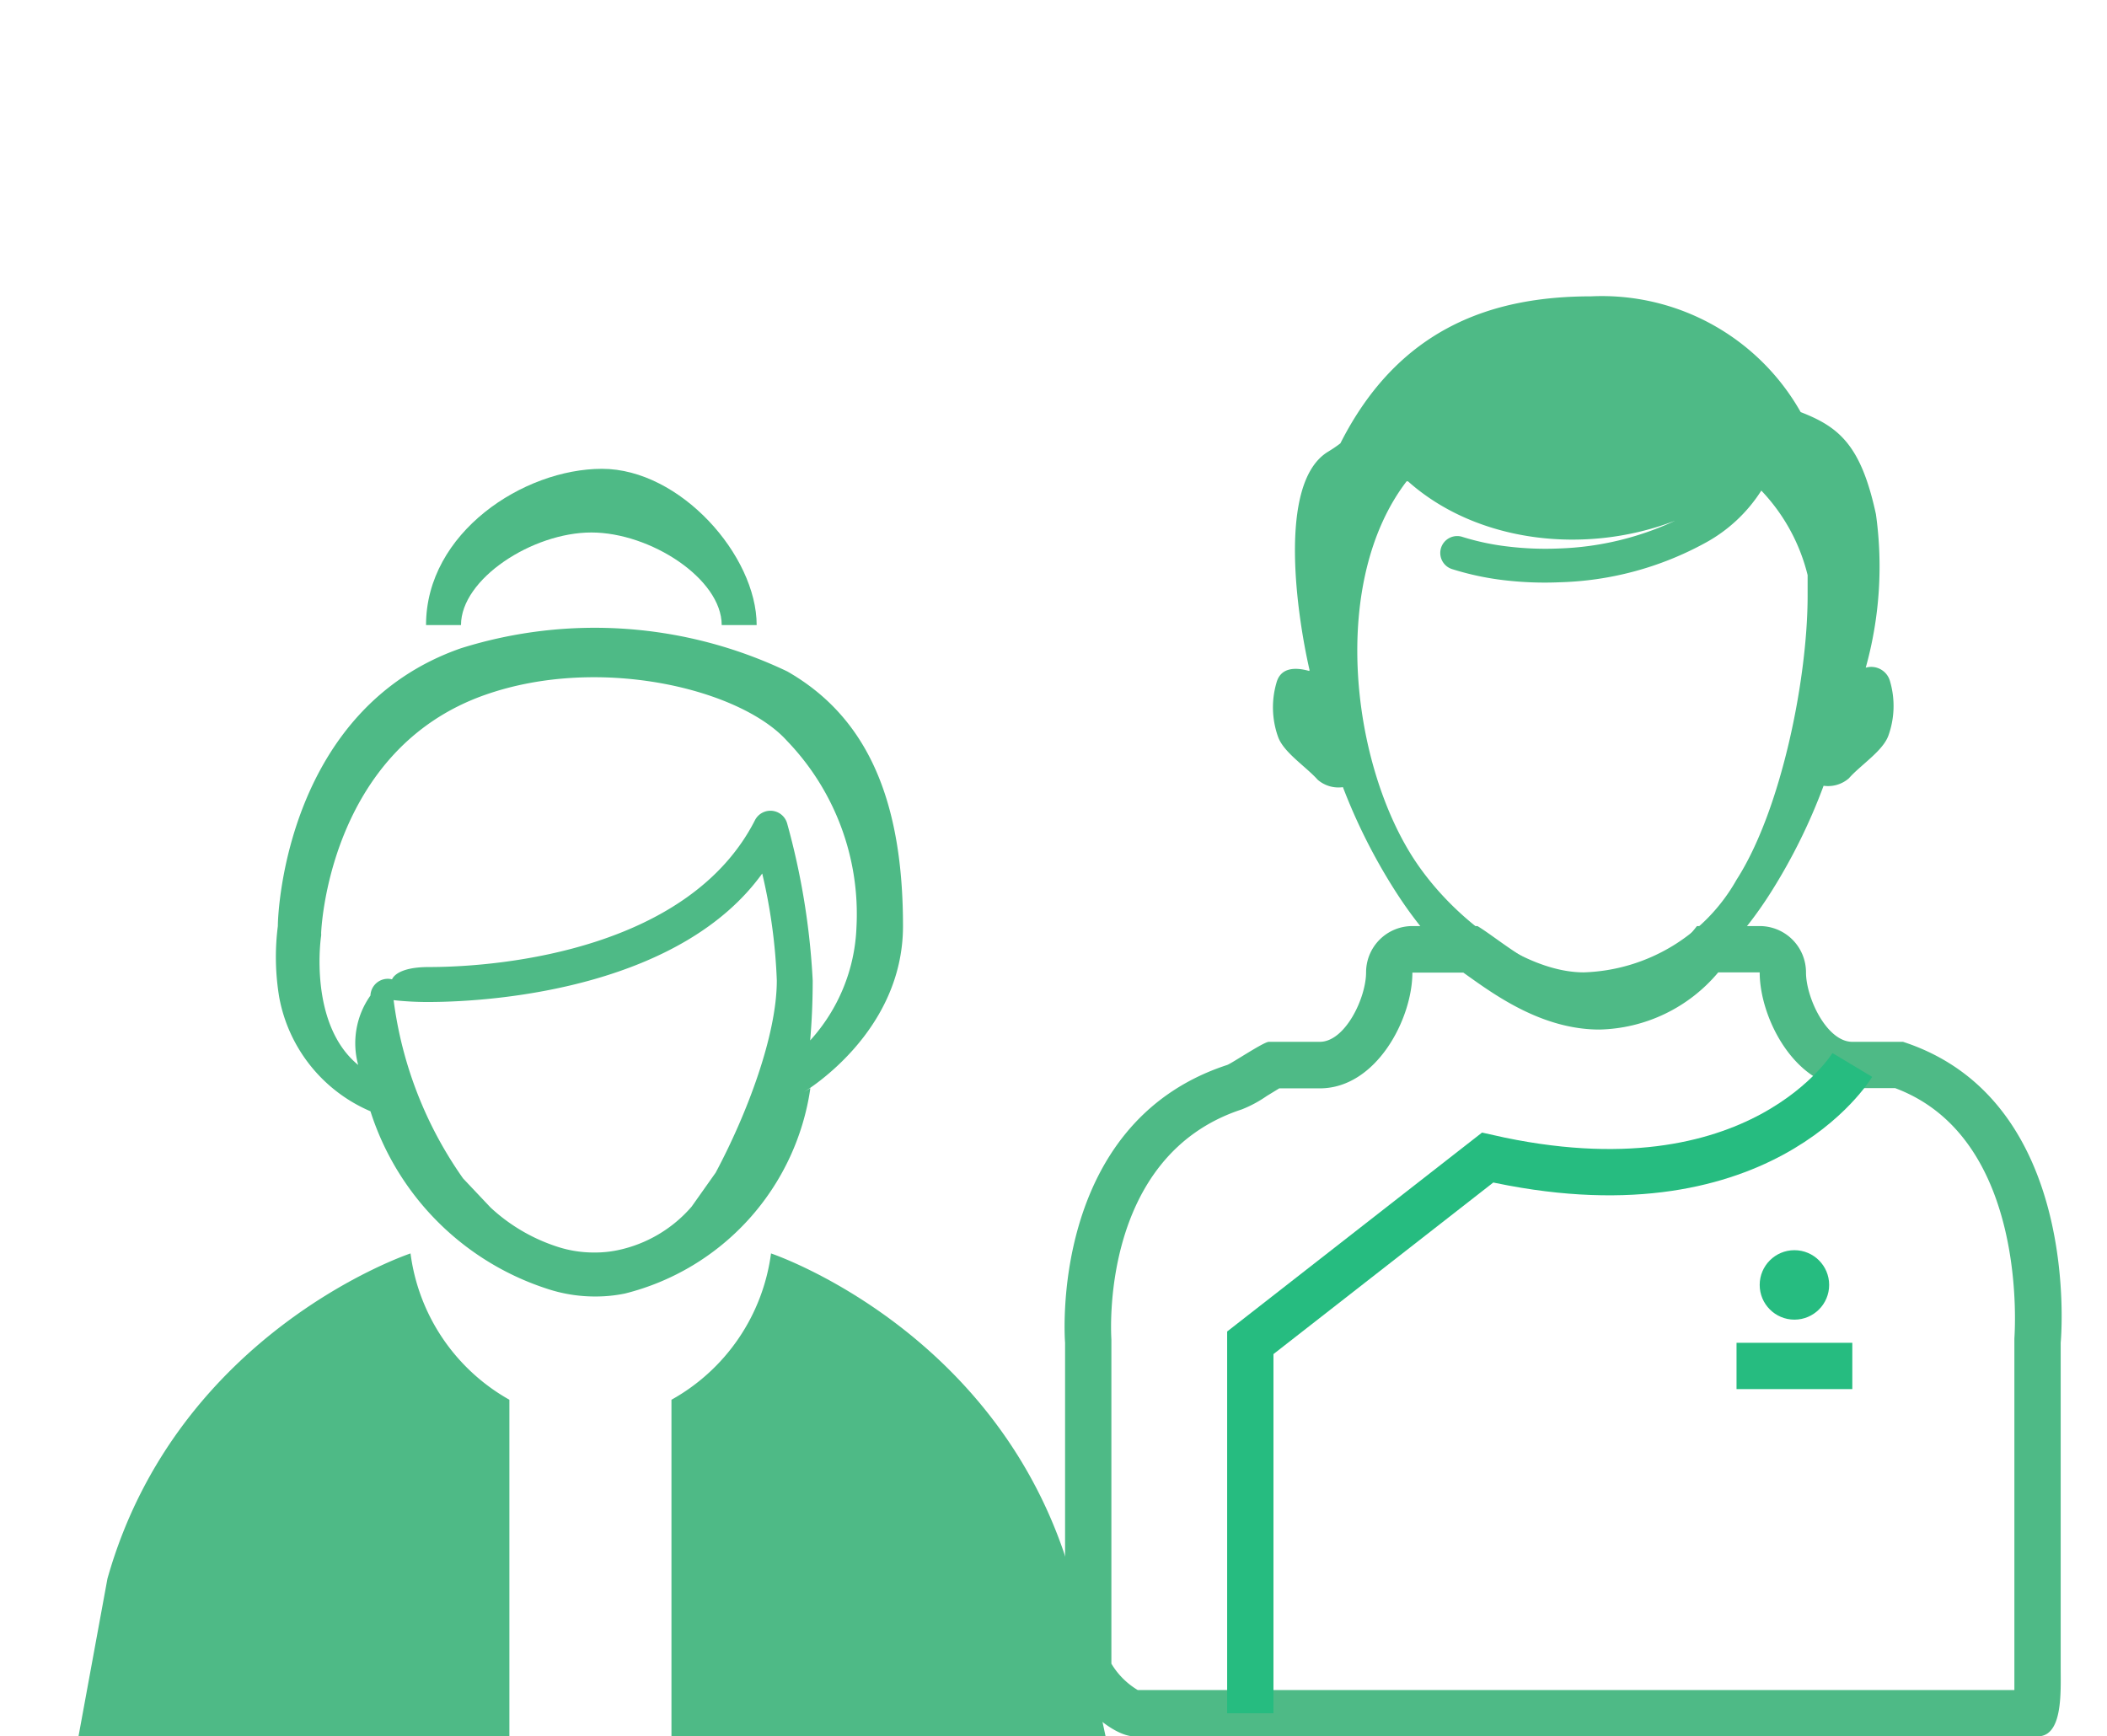
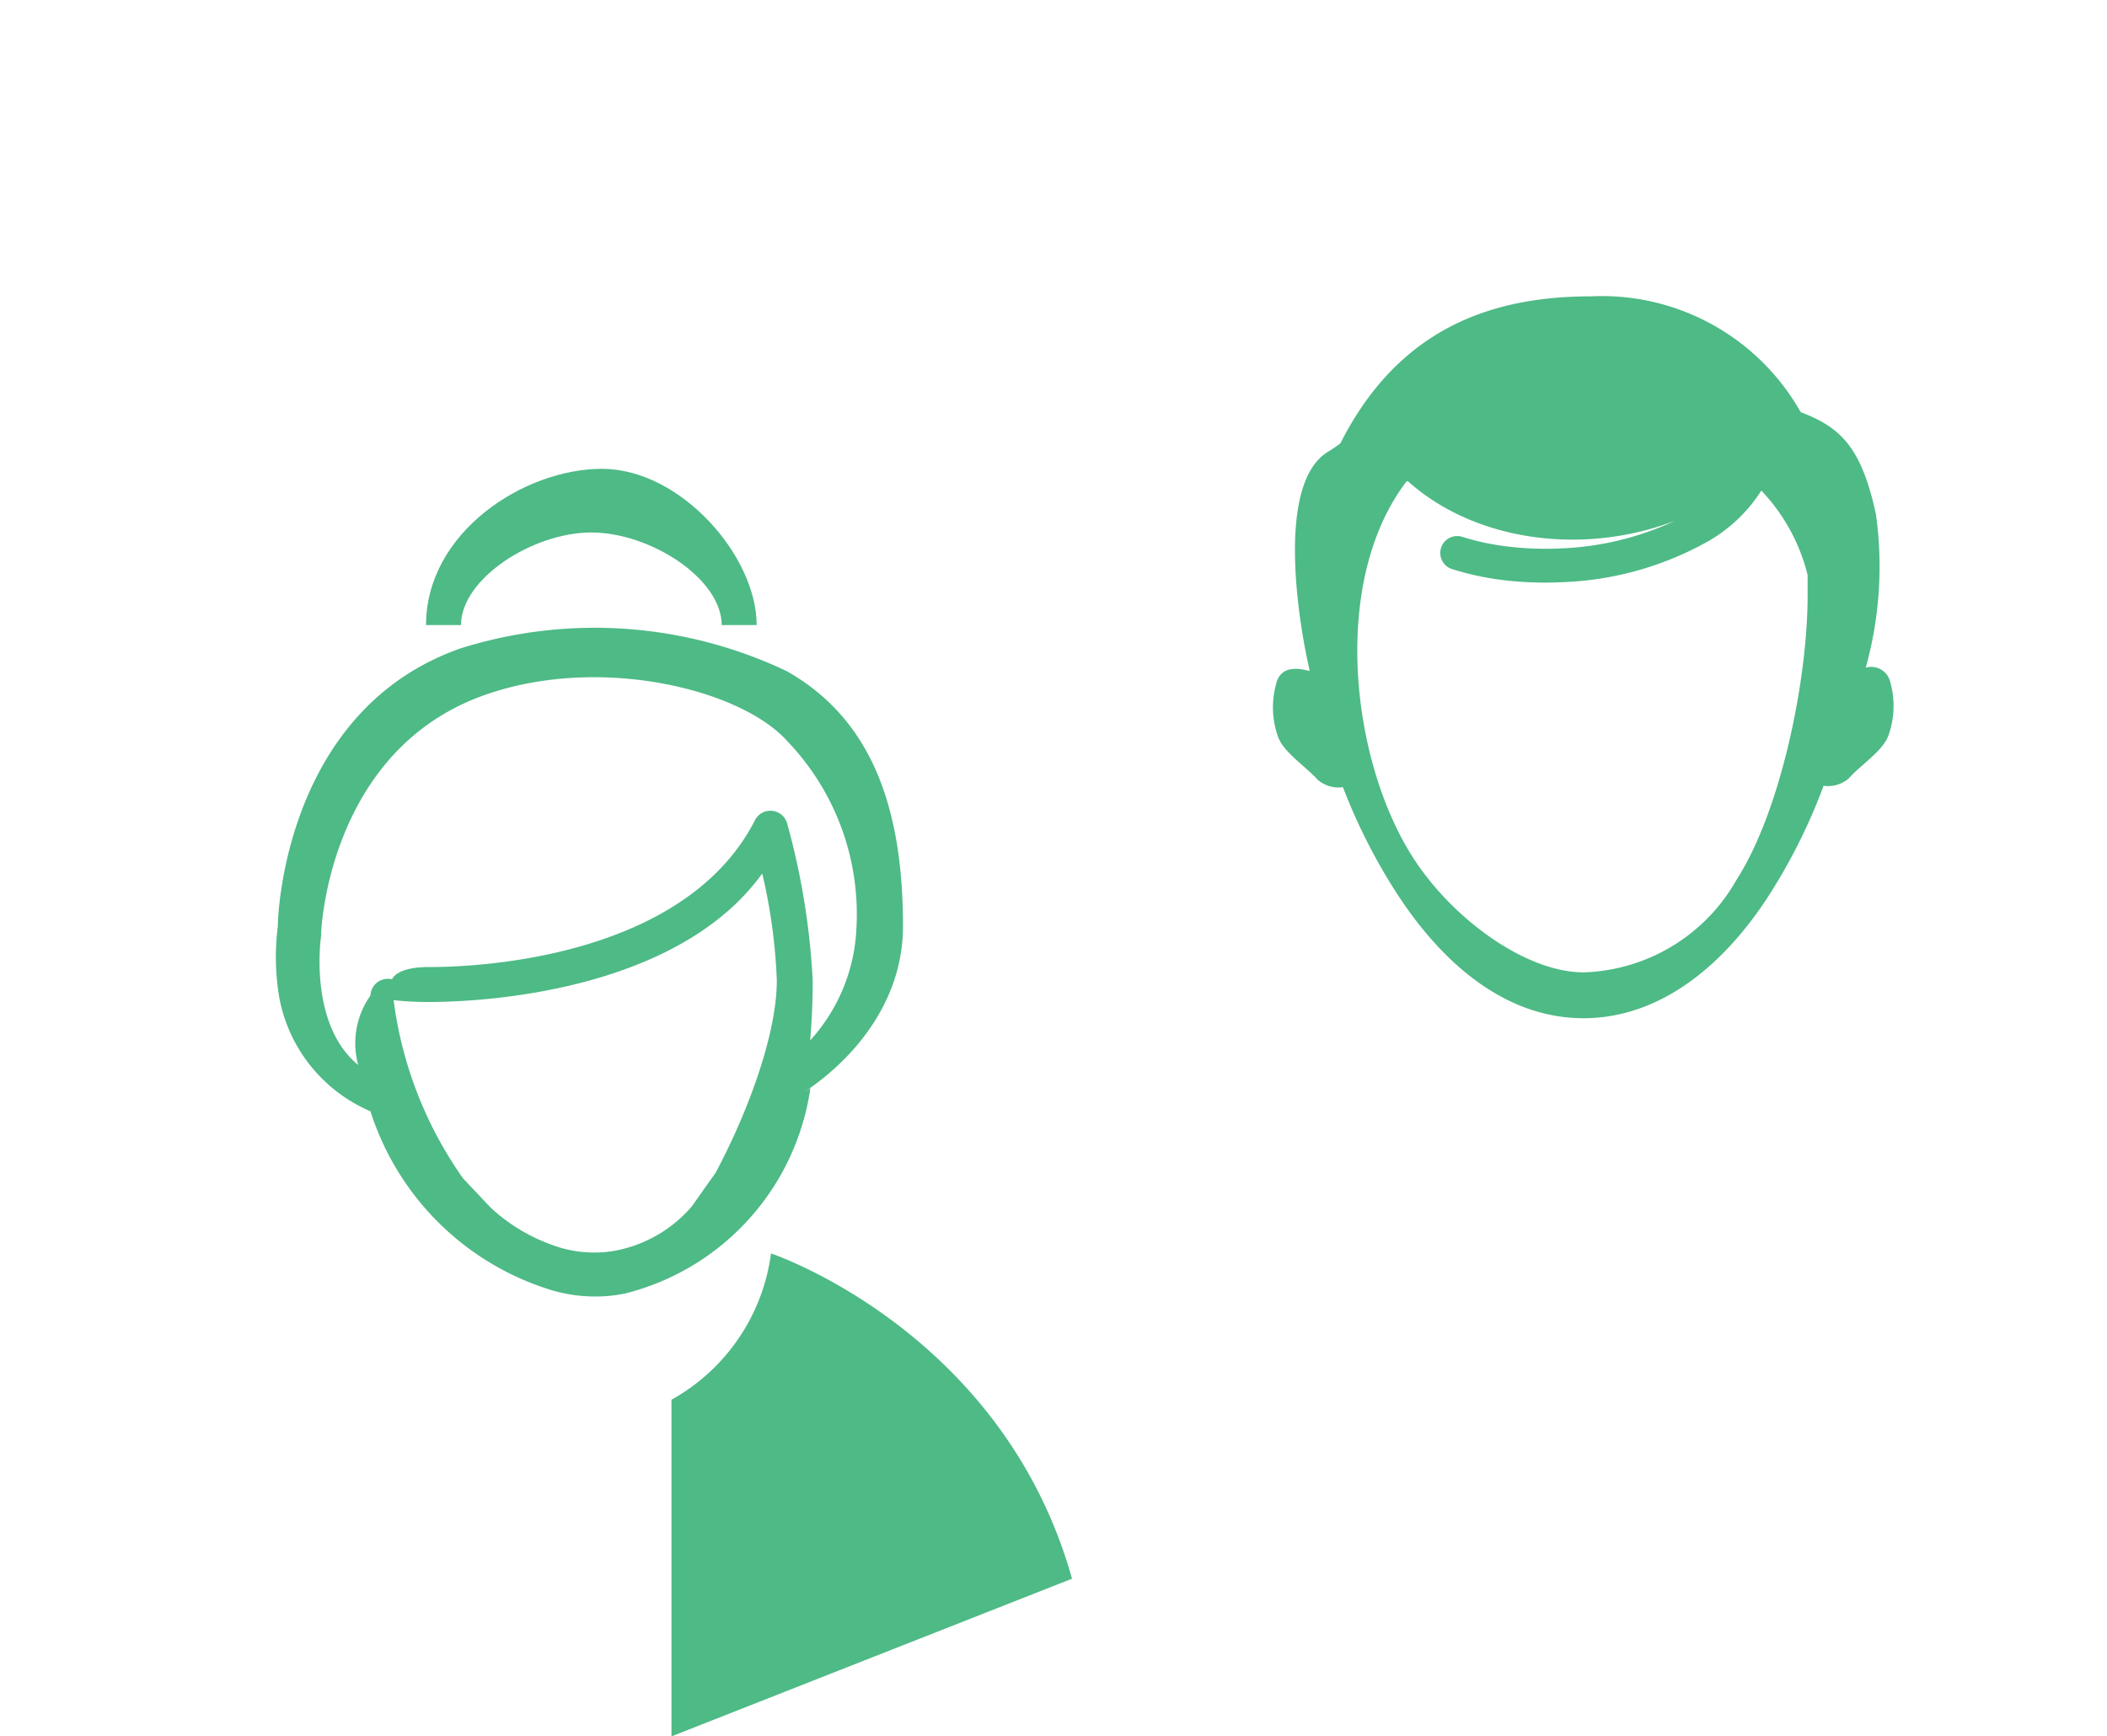
<svg xmlns="http://www.w3.org/2000/svg" viewBox="0 0 91 75">
  <defs>
    <style>.cls-1,.cls-2{fill:#4eba86;}.cls-2,.cls-3{fill-rule:evenodd;}.cls-3,.cls-4{fill:none;stroke:#26bc80;stroke-miterlimit:10;stroke-width:2px;}.cls-5{fill:#26bc80;}</style>
  </defs>
  <title>新町病院_TOP_OL</title>
  <g id="レイヤー_3" data-name="レイヤー 3">
    <path class="cls-1" d="M35,47l-.28.17c.15-.1,4.28-2.6,4.28-7.17,0-5.37-1.5-9-5-11a19.3,19.3,0,0,0-14.09-1C12.44,30.6,12,39.25,12,40a10.55,10.55,0,0,0,.06,3.08A6.67,6.67,0,0,0,16,48h0a11.84,11.84,0,0,0,7.58,7.65,6.58,6.58,0,0,0,2.13.35A6.24,6.24,0,0,0,27,55.87,10.72,10.72,0,0,0,35,47ZM13.87,40.42a.72.72,0,0,0,0-.11c0-.07.29-7.94,7.12-10.31,4.94-1.72,11-.23,13,2a10.79,10.79,0,0,1,3,8.06,7.69,7.69,0,0,1-2,4.88c.07-.8.11-1.67.11-2.59a31.32,31.32,0,0,0-1.1-6.77.75.75,0,0,0-1.4-.14c-2.82,5.51-10.78,6.33-14.08,6.33-1.44,0-1.58.53-1.59.53A.75.75,0,0,0,16,43a3.56,3.56,0,0,0-.53,3C13.31,44.23,13.86,40.46,13.87,40.42Zm16,11.7A5.78,5.78,0,0,1,26.68,54a4.74,4.74,0,0,1-1,.1,5.07,5.07,0,0,1-1.61-.25h0a7.74,7.74,0,0,1-2.88-1.69L20,50.9a17.15,17.15,0,0,1-3-7.7,13.36,13.36,0,0,0,1.47.08c3.31,0,11-.76,14.45-5.55a23.83,23.83,0,0,1,.63,4.62c0,2.36-1.28,5.75-2.64,8.3Z" />
-     <path class="cls-1" d="M17.73,54.14S7.66,57.48,4.64,68.19L3.39,75H22V60.46A8.51,8.51,0,0,1,17.73,54.14Z" />
-     <path class="cls-1" d="M46.3,68.19c-3-10.71-13-14.05-13-14.05A8.51,8.51,0,0,1,29,60.46V75H47.75Z" />
+     <path class="cls-1" d="M46.3,68.19c-3-10.71-13-14.05-13-14.05A8.51,8.51,0,0,1,29,60.46V75Z" />
    <path class="cls-1" d="M25.54,23c2.55,0,5.63,2,5.63,4h1.51c0-3-3.3-6.75-6.68-6.75S18.4,23,18.4,27h1.51C19.91,25,23,23,25.54,23Z" />
    <path class="cls-2" d="M60.75,20.79c-3.29,4.3-2.42,12,.25,16.21,1.7,2.67,4.88,5,7.4,5A7.86,7.86,0,0,0,75,38c1.93-3,3.07-8.67,3.07-12.27q0-.45,0-.89a8.09,8.09,0,0,0-2-3.65,6.61,6.61,0,0,1-2.44,2.27,13.86,13.86,0,0,1-6.26,1.69,15,15,0,0,1-2.42-.09,12.17,12.17,0,0,1-2.24-.48.73.73,0,1,1,.45-1.39,10.66,10.66,0,0,0,2,.42,13.53,13.53,0,0,0,2.19.08,12.81,12.81,0,0,0,5-1.2c-3.89,1.5-8.58.94-11.54-1.7Zm-4.19,8.16c-.52-2.26-1.43-8.09.8-9.44a6,6,0,0,0,.53-.36h0c2.53-5,6.57-6.35,10.83-6.35a9.86,9.86,0,0,1,9.05,5c1.68.65,2.61,1.45,3.25,4.41a16.29,16.29,0,0,1-.44,6.63.84.84,0,0,1,1.05.59,3.79,3.79,0,0,1-.07,2.34c-.24.67-1.2,1.27-1.71,1.85a1.37,1.37,0,0,1-1.09.32,24.72,24.72,0,0,1-2.2,4.48c-2,3.22-4.82,5.56-8.17,5.56s-6.13-2.34-8.17-5.56A24.8,24.8,0,0,1,58,34a1.37,1.37,0,0,1-1.09-.32c-.51-.57-1.47-1.18-1.71-1.85a3.79,3.79,0,0,1-.07-2.34c.18-.66.8-.68,1.41-.51Z" />
-     <path class="cls-1" d="M76,42c0,2,1.56,5,4,5h1.85C87.69,49.18,87,57.73,87,57.82V72.28c0,.18,0,.46,0,.72H49.14A3.3,3.3,0,0,1,48,71.86v-14c0-.08-.57-7.91,5.63-9.94a5.22,5.22,0,0,0,1.08-.58l.54-.33H57c2.44,0,4-3,4-5h2.2l.21.15c1.21.86,3.23,2.31,5.67,2.31A6.89,6.89,0,0,0,74.21,42H76m0-2H73.29c-1.43,1.84-2.87,2.46-4.2,2.46-2.28,0-4.23-1.83-5.28-2.46H61a2,2,0,0,0-2,2c0,1.1-.9,3-2,3H54.8c-.22,0-1.6.93-1.8,1-7.77,2.54-7,12-7,12V72c0,1.1,1.9,3,3,3H88c1.1,0,1-1.9,1-3V58s1-10.46-6.81-13H80c-1.1,0-2-1.9-2-3a2,2,0,0,0-2-2Zm6.14,5s0,0,0,0,0,0,0,0Z" />
-     <path class="cls-3" d="M80,46s-4,6.67-15.75,4L54,58V74" />
-     <line class="cls-4" x1="75" y1="59" x2="80" y2="59" />
-     <circle class="cls-5" cx="77.5" cy="55.5" r="1.5" />
  </g>
</svg>